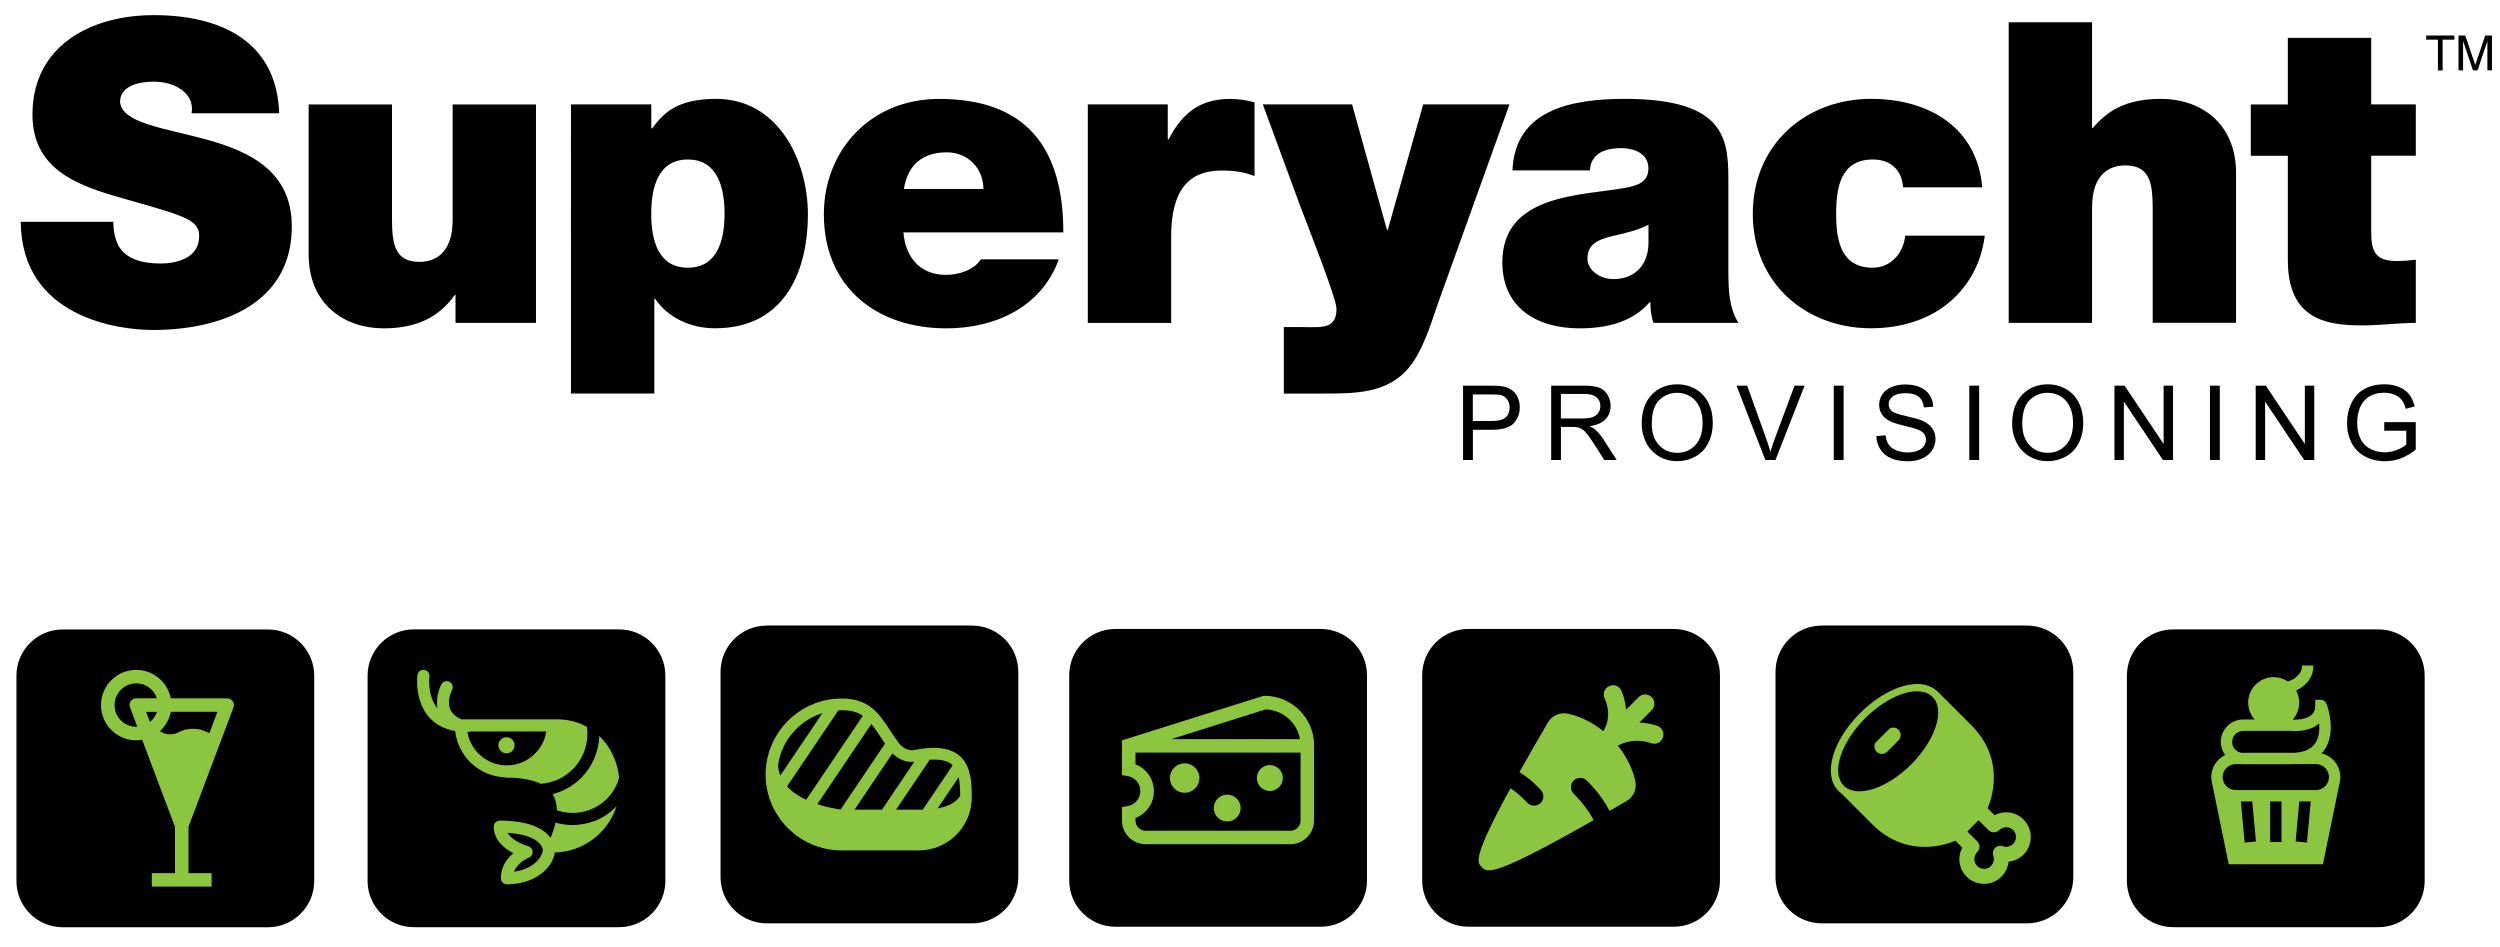
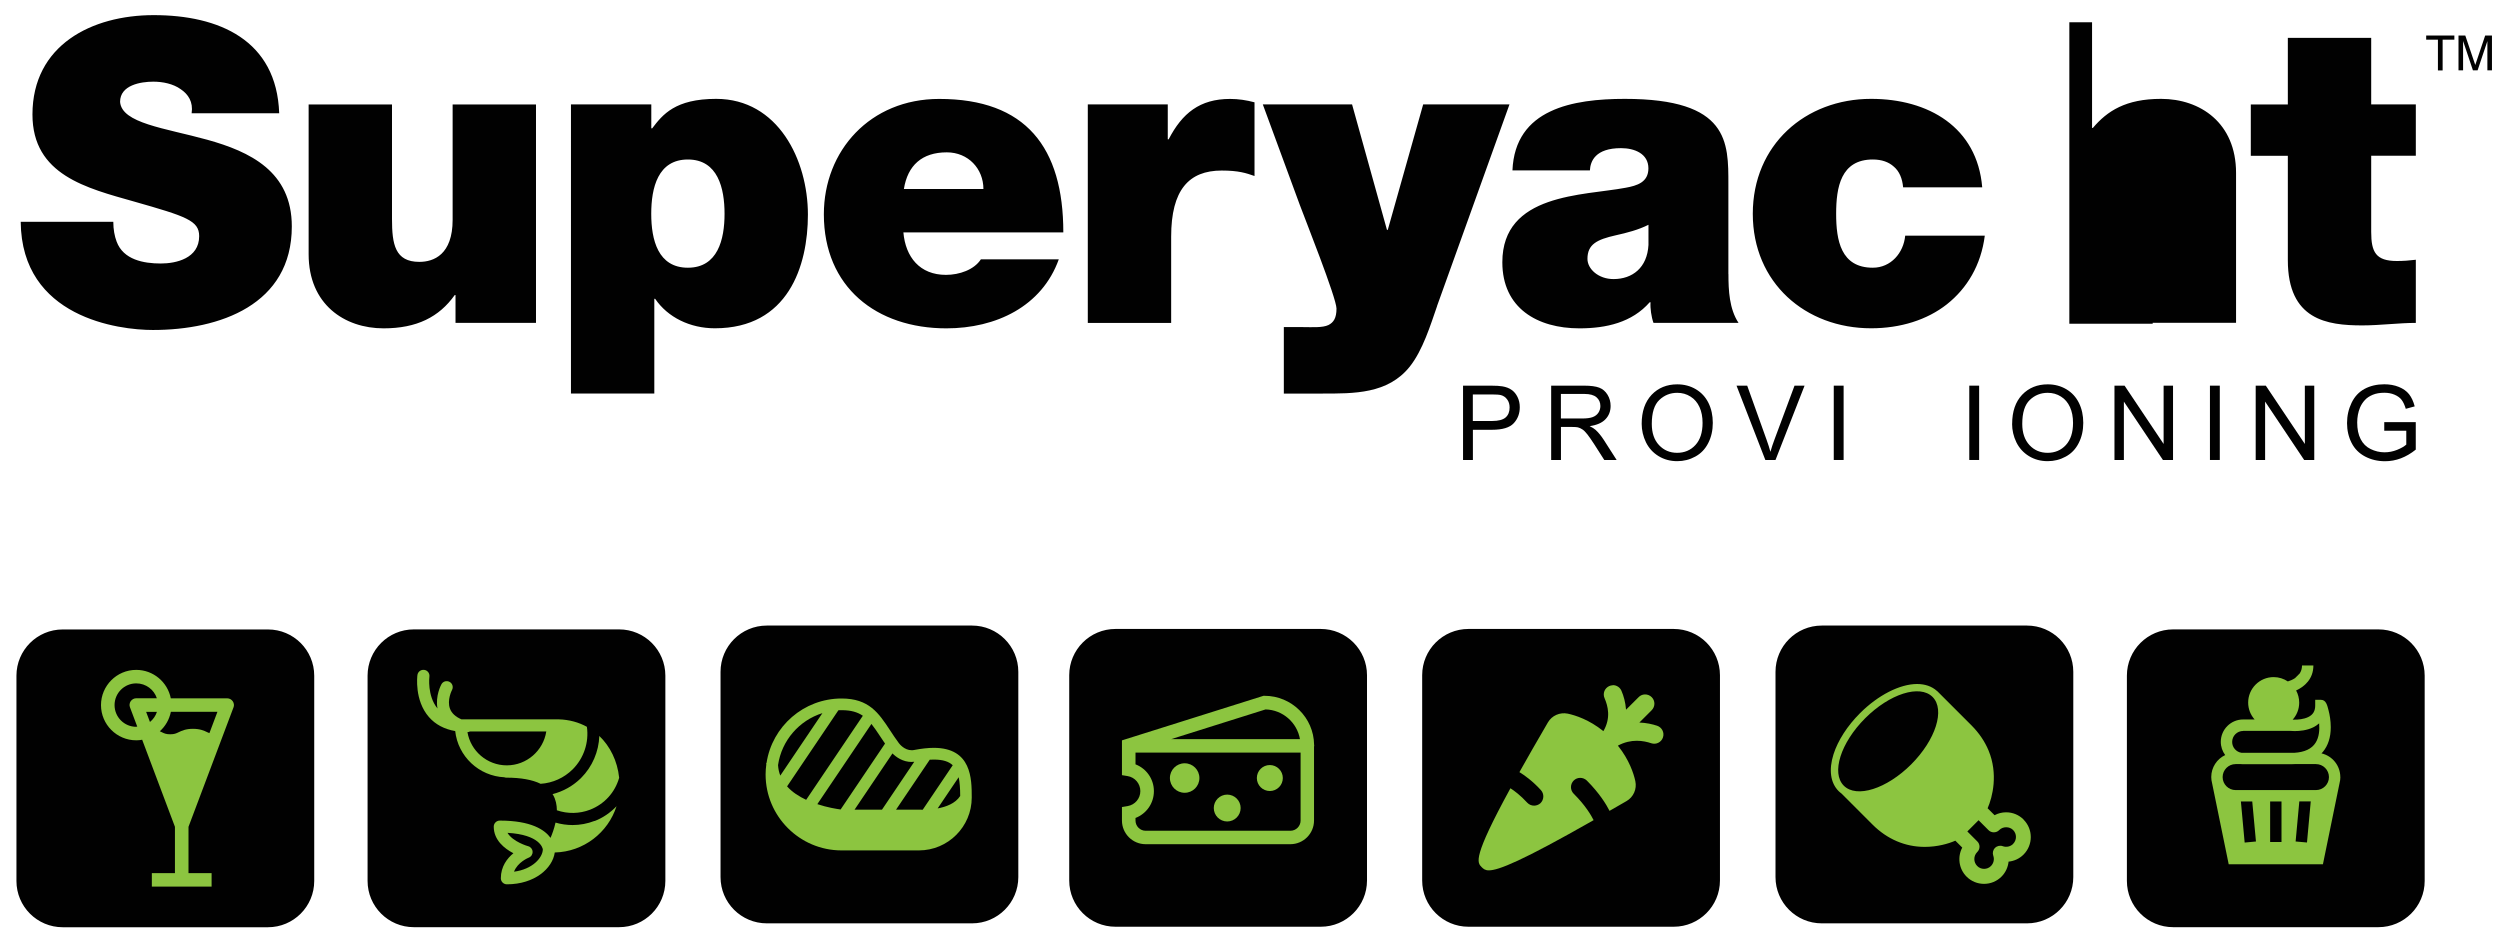
<svg xmlns="http://www.w3.org/2000/svg" version="1.1" viewBox="0 0 398.28 150.89">
  <defs>
    <style>
      .cls-1 {
        fill: #8cc540;
      }

      .cls-2 {
        fill: #010101;
      }
    </style>
  </defs>
  <g>
    <g id="Layer_1">
      <g>
        <g>
-           <path class="cls-2" d="M18.05,35.34c0,1.2.2,2.28.53,3.15,1.07,2.89,4.29,3.49,7.04,3.49,2.41,0,6.11-.8,6.11-4.36,0-2.48-2.08-3.15-10.33-5.5-7.58-2.15-16.23-4.23-16.23-13.88C5.18,7.17,14.63,2.41,24.49,2.41c10.4,0,19.58,3.96,19.99,15.63h-13.95c.27-1.81-.54-3.02-1.74-3.83-1.21-.87-2.88-1.2-4.36-1.2-2.01,0-5.3.54-5.3,3.22.27,3.42,7.11,4.16,13.88,6.03,6.77,1.88,13.48,5.03,13.48,13.81,0,12.48-11.47,16.5-22.13,16.5-5.43,0-20.93-1.95-21.06-17.24h14.76ZM85.38,51.44h-12.81v-4.43h-.13c-2.48,3.49-6.03,5.3-11.33,5.3-6.23,0-11.94-3.82-11.94-11.8v-23.87h13.28v18.24c0,4.02.47,6.84,4.36,6.84,2.28,0,5.3-1.14,5.3-6.7v-18.38h13.28v34.81ZM90.95,16.63h12.81v3.82h.14c1.67-2.21,3.68-4.7,10.19-4.7,9.86,0,14.62,9.73,14.62,18.45,0,8.18-3.15,18.1-14.82,18.1-3.95,0-7.51-1.74-9.52-4.7h-.13v15.09h-13.28V16.63ZM109.59,42.65c4.76,0,5.84-4.5,5.84-8.59s-1.07-8.65-5.84-8.65-5.84,4.49-5.84,8.65,1.08,8.59,5.84,8.59ZM143.92,37.01c.34,3.96,2.62,6.78,6.78,6.78,2.14,0,4.49-.81,5.57-2.48h12.41c-2.69,7.51-10,11-17.91,11-11.14,0-19.52-6.57-19.52-18.17,0-10.13,7.37-18.38,18.37-18.38,13.82,0,19.78,7.72,19.78,21.26h-25.49ZM156.67,30.11c0-3.22-2.41-5.84-5.83-5.84-3.96,0-6.24,2.08-6.84,5.84h12.68ZM173.3,16.63h12.74v5.57h.14c2.15-4.16,4.96-6.44,9.79-6.44,1.34,0,2.62.2,3.89.54v11.74c-1.34-.47-2.55-.87-5.23-.87-5.23,0-8.05,3.08-8.05,10.53v13.75h-13.28V16.63ZM228.95,48.75c-1.07,3.08-2.28,7.04-4.36,9.66-3.49,4.36-8.85,4.29-14.02,4.29h-6.04v-10.59h3.08c1.34,0,3.08.13,4.03-.33.8-.41,1.28-1.08,1.28-2.62,0-1.68-5.1-14.49-5.84-16.5l-5.9-16.03h14.22l5.56,19.99h.13l5.64-19.99h13.75l-11.54,32.12ZM275.36,43.66c0,2.61.14,5.56,1.61,7.78h-13.55c-.34-.94-.54-2.35-.47-3.29h-.13c-2.82,3.22-6.91,4.16-11.2,4.16-6.71,0-12.28-3.22-12.28-10.53,0-11,12.88-10.59,19.65-11.87,1.81-.33,3.62-.87,3.62-3.09,0-2.34-2.21-3.22-4.36-3.22-4.09,0-4.89,2.08-4.96,3.55h-12.34c.2-4.89,2.61-7.78,6.03-9.39,3.36-1.61,7.78-2.01,11.87-2.01,16.64,0,16.5,6.91,16.5,13.62v14.29ZM262.62,35.81c-1.61.81-3.42,1.28-5.23,1.68-2.95.67-4.49,1.41-4.49,3.75,0,1.61,1.74,3.22,4.15,3.22,3.02,0,5.37-1.81,5.57-5.43v-3.22ZM303.19,29.84c-.13-1.41-.6-2.55-1.48-3.29-.81-.74-1.94-1.14-3.35-1.14-5.1,0-5.84,4.43-5.84,8.65s.74,8.59,5.84,8.59c2.88,0,4.9-2.35,5.16-5.1h12.68c-.6,4.69-2.82,8.38-6.04,10.93-3.15,2.48-7.38,3.82-12.07,3.82-10.46,0-18.85-7.24-18.85-18.24s8.38-18.31,18.85-18.31c9.12,0,16.9,4.5,17.7,14.09h-12.61ZM320.01,3.55h13.28v16.83h.13c2.28-2.69,5.23-4.63,10.87-4.63,6.24,0,11.94,3.83,11.94,11.8v23.88h-13.28v-18.24c0-4.02-.47-6.84-4.36-6.84-2.28,0-5.3,1.14-5.3,6.71v18.38h-13.28V3.55ZM377.76,16.63h7.11v8.18h-7.11v12.14c0,3.22.74,4.63,4.09,4.63,1.01,0,2.01-.07,3.02-.2v10.06c-2.68,0-5.7.4-8.52.4-5.63,0-11.87-.87-11.87-10.39v-16.63h-5.9v-8.18h5.9V6.03h13.28v10.6Z" />
+           <path class="cls-2" d="M18.05,35.34c0,1.2.2,2.28.53,3.15,1.07,2.89,4.29,3.49,7.04,3.49,2.41,0,6.11-.8,6.11-4.36,0-2.48-2.08-3.15-10.33-5.5-7.58-2.15-16.23-4.23-16.23-13.88C5.18,7.17,14.63,2.41,24.49,2.41c10.4,0,19.58,3.96,19.99,15.63h-13.95c.27-1.81-.54-3.02-1.74-3.83-1.21-.87-2.88-1.2-4.36-1.2-2.01,0-5.3.54-5.3,3.22.27,3.42,7.11,4.16,13.88,6.03,6.77,1.88,13.48,5.03,13.48,13.81,0,12.48-11.47,16.5-22.13,16.5-5.43,0-20.93-1.95-21.06-17.24h14.76ZM85.38,51.44h-12.81v-4.43h-.13c-2.48,3.49-6.03,5.3-11.33,5.3-6.23,0-11.94-3.82-11.94-11.8v-23.87h13.28v18.24c0,4.02.47,6.84,4.36,6.84,2.28,0,5.3-1.14,5.3-6.7v-18.38h13.28v34.81ZM90.95,16.63h12.81v3.82h.14c1.67-2.21,3.68-4.7,10.19-4.7,9.86,0,14.62,9.73,14.62,18.45,0,8.18-3.15,18.1-14.82,18.1-3.95,0-7.51-1.74-9.52-4.7h-.13v15.09h-13.28V16.63ZM109.59,42.65c4.76,0,5.84-4.5,5.84-8.59s-1.07-8.65-5.84-8.65-5.84,4.49-5.84,8.65,1.08,8.59,5.84,8.59ZM143.92,37.01c.34,3.96,2.62,6.78,6.78,6.78,2.14,0,4.49-.81,5.57-2.48h12.41c-2.69,7.51-10,11-17.91,11-11.14,0-19.52-6.57-19.52-18.17,0-10.13,7.37-18.38,18.37-18.38,13.82,0,19.78,7.72,19.78,21.26h-25.49ZM156.67,30.11c0-3.22-2.41-5.84-5.83-5.84-3.96,0-6.24,2.08-6.84,5.84h12.68ZM173.3,16.63h12.74v5.57h.14c2.15-4.16,4.96-6.44,9.79-6.44,1.34,0,2.62.2,3.89.54v11.74c-1.34-.47-2.55-.87-5.23-.87-5.23,0-8.05,3.08-8.05,10.53v13.75h-13.28V16.63ZM228.95,48.75c-1.07,3.08-2.28,7.04-4.36,9.66-3.49,4.36-8.85,4.29-14.02,4.29h-6.04v-10.59h3.08c1.34,0,3.08.13,4.03-.33.8-.41,1.28-1.08,1.28-2.62,0-1.68-5.1-14.49-5.84-16.5l-5.9-16.03h14.22l5.56,19.99h.13l5.64-19.99h13.75l-11.54,32.12ZM275.36,43.66c0,2.61.14,5.56,1.61,7.78h-13.55c-.34-.94-.54-2.35-.47-3.29h-.13c-2.82,3.22-6.91,4.16-11.2,4.16-6.71,0-12.28-3.22-12.28-10.53,0-11,12.88-10.59,19.65-11.87,1.81-.33,3.62-.87,3.62-3.09,0-2.34-2.21-3.22-4.36-3.22-4.09,0-4.89,2.08-4.96,3.55h-12.34c.2-4.89,2.61-7.78,6.03-9.39,3.36-1.61,7.78-2.01,11.87-2.01,16.64,0,16.5,6.91,16.5,13.62v14.29ZM262.62,35.81c-1.61.81-3.42,1.28-5.23,1.68-2.95.67-4.49,1.41-4.49,3.75,0,1.61,1.74,3.22,4.15,3.22,3.02,0,5.37-1.81,5.57-5.43v-3.22ZM303.19,29.84c-.13-1.41-.6-2.55-1.48-3.29-.81-.74-1.94-1.14-3.35-1.14-5.1,0-5.84,4.43-5.84,8.65s.74,8.59,5.84,8.59c2.88,0,4.9-2.35,5.16-5.1h12.68c-.6,4.69-2.82,8.38-6.04,10.93-3.15,2.48-7.38,3.82-12.07,3.82-10.46,0-18.85-7.24-18.85-18.24s8.38-18.31,18.85-18.31c9.12,0,16.9,4.5,17.7,14.09h-12.61ZM320.01,3.55h13.28v16.83h.13c2.28-2.69,5.23-4.63,10.87-4.63,6.24,0,11.94,3.83,11.94,11.8v23.88h-13.28v-18.24v18.38h-13.28V3.55ZM377.76,16.63h7.11v8.18h-7.11v12.14c0,3.22.74,4.63,4.09,4.63,1.01,0,2.01-.07,3.02-.2v10.06c-2.68,0-5.7.4-8.52.4-5.63,0-11.87-.87-11.87-10.39v-16.63h-5.9v-8.18h5.9V6.03h13.28v10.6Z" />
          <path class="cls-2" d="M386.51,5.66h4.5v.66h-1.87v4.9h-.75v-4.9h-1.87v-.66Z" />
          <path class="cls-2" d="M391.67,5.66h1.08l1.59,4.69,1.58-4.69h1.08v5.55h-.73v-4.66l-1.56,4.66h-.74l-1.57-4.68v4.68h-.73v-5.55Z" />
          <g>
            <path class="cls-2" d="M233.08,73.28v-11.84h4.47c.79,0,1.39.04,1.8.11.58.1,1.07.28,1.46.56.4.27.71.65.95,1.14.24.49.36,1.03.36,1.62,0,1.01-.32,1.86-.96,2.55-.64.7-1.8,1.05-3.47,1.05h-3.04v4.81h-1.57ZM234.64,67.07h3.06c1.01,0,1.73-.19,2.16-.56.43-.38.64-.91.64-1.59,0-.49-.12-.92-.38-1.27-.25-.35-.58-.59-.99-.7-.26-.07-.75-.11-1.46-.11h-3.03v4.23Z" />
            <path class="cls-2" d="M247.12,73.28v-11.84h5.25c1.05,0,1.86.11,2.41.32.55.21.99.59,1.32,1.13.33.54.49,1.13.49,1.78,0,.84-.27,1.55-.82,2.12-.54.57-1.38.94-2.52,1.1.41.2.73.4.94.59.46.42.89.95,1.3,1.58l2.06,3.22h-1.97l-1.57-2.46c-.46-.71-.84-1.26-1.13-1.63-.3-.38-.56-.64-.8-.79-.23-.15-.47-.26-.71-.32-.18-.04-.47-.06-.87-.06h-1.82v5.26h-1.57ZM248.68,66.67h3.37c.71,0,1.28-.07,1.68-.22.41-.15.71-.39.92-.71.21-.32.31-.68.31-1.06,0-.56-.2-1.02-.61-1.38-.41-.36-1.05-.54-1.93-.54h-3.75v3.92Z" />
            <path class="cls-2" d="M261.54,67.52c0-1.96.53-3.5,1.58-4.62,1.06-1.11,2.42-1.67,4.09-1.67,1.09,0,2.08.26,2.96.78.88.52,1.55,1.25,2.01,2.18.46.93.69,1.99.69,3.18s-.24,2.27-.73,3.22c-.48.95-1.17,1.67-2.06,2.15-.89.49-1.85.73-2.87.73-1.12,0-2.11-.27-2.99-.81-.88-.54-1.54-1.27-2-2.2-.45-.93-.68-1.92-.68-2.96ZM263.15,67.54c0,1.42.38,2.55,1.15,3.37.77.82,1.73,1.23,2.89,1.23s2.15-.41,2.91-1.24c.76-.83,1.14-2,1.14-3.53,0-.96-.16-1.8-.49-2.52-.33-.72-.8-1.28-1.43-1.67-.63-.4-1.33-.6-2.11-.6-1.11,0-2.06.38-2.86,1.14-.8.76-1.2,2.03-1.2,3.82Z" />
            <path class="cls-2" d="M281.24,73.28l-4.59-11.84h1.7l3.08,8.6c.25.69.46,1.34.62,1.94.18-.65.4-1.29.64-1.94l3.2-8.6h1.6l-4.63,11.84h-1.61Z" />
            <path class="cls-2" d="M292.14,73.28v-11.84h1.57v11.84h-1.57Z" />
-             <path class="cls-2" d="M298.91,69.48l1.48-.13c.07.59.23,1.08.49,1.46.26.38.65.69,1.19.92.54.23,1.14.35,1.82.35.6,0,1.12-.09,1.58-.27s.8-.42,1.02-.73c.22-.31.34-.65.34-1.01s-.11-.7-.32-.97c-.21-.28-.57-.51-1.06-.7-.32-.12-1.02-.32-2.11-.58-1.09-.26-1.85-.51-2.29-.74-.56-.29-.99-.66-1.26-1.1-.28-.44-.42-.93-.42-1.47,0-.6.17-1.16.51-1.68.34-.52.84-.91,1.49-1.18.65-.27,1.38-.4,2.17-.4.88,0,1.65.14,2.32.43.67.28,1.19.7,1.55,1.25.36.55.56,1.17.58,1.87l-1.5.11c-.08-.75-.35-1.32-.82-1.7-.47-.38-1.15-.57-2.06-.57s-1.64.17-2.07.52c-.43.35-.65.76-.65,1.25,0,.42.15.78.46,1.05.3.28,1.09.56,2.36.84,1.27.29,2.15.54,2.62.76.69.32,1.2.72,1.53,1.21.33.49.49,1.05.49,1.68s-.18,1.22-.54,1.78c-.36.56-.88.99-1.55,1.3-.68.31-1.44.46-2.28.46-1.07,0-1.97-.16-2.69-.47-.72-.31-1.29-.78-1.71-1.41-.41-.63-.63-1.34-.65-2.13Z" />
            <path class="cls-2" d="M313.73,73.28v-11.84h1.57v11.84h-1.57Z" />
            <path class="cls-2" d="M320.56,67.52c0-1.96.53-3.5,1.58-4.62,1.06-1.11,2.42-1.67,4.09-1.67,1.09,0,2.08.26,2.96.78.88.52,1.55,1.25,2.01,2.18.46.93.69,1.99.69,3.18s-.24,2.27-.73,3.22c-.48.95-1.17,1.67-2.06,2.15-.89.49-1.85.73-2.88.73-1.12,0-2.11-.27-2.99-.81-.88-.54-1.54-1.27-2-2.2-.45-.93-.68-1.92-.68-2.96ZM322.17,67.54c0,1.42.39,2.55,1.15,3.37.76.82,1.73,1.23,2.89,1.23s2.15-.41,2.91-1.24c.76-.83,1.14-2,1.14-3.53,0-.96-.16-1.8-.49-2.52-.33-.72-.8-1.28-1.43-1.67-.63-.4-1.33-.6-2.11-.6-1.11,0-2.07.38-2.86,1.14-.8.76-1.2,2.03-1.2,3.82Z" />
            <path class="cls-2" d="M336.86,73.28v-11.84h1.61l6.22,9.29v-9.29h1.5v11.84h-1.61l-6.22-9.3v9.3h-1.5Z" />
            <path class="cls-2" d="M352.07,73.28v-11.84h1.57v11.84h-1.57Z" />
            <path class="cls-2" d="M359.36,73.28v-11.84h1.61l6.22,9.29v-9.29h1.5v11.84h-1.61l-6.22-9.3v9.3h-1.5Z" />
            <path class="cls-2" d="M379.84,68.64v-1.39h5.02s0,4.38,0,4.38c-.77.62-1.56,1.08-2.38,1.39-.82.31-1.66.46-2.52.46-1.16,0-2.22-.25-3.17-.75-.95-.5-1.67-1.22-2.15-2.16-.48-.94-.73-2-.73-3.16s.24-2.23.72-3.23c.48-1,1.17-1.74,2.08-2.23.9-.48,1.95-.73,3.13-.73.85,0,1.63.14,2.32.42.69.28,1.23.66,1.63,1.16.39.5.69,1.14.9,1.94l-1.42.39c-.18-.6-.4-1.08-.66-1.42-.26-.35-.64-.62-1.13-.83-.49-.21-1.03-.31-1.63-.31-.72,0-1.34.11-1.86.33-.52.22-.94.5-1.26.86-.32.35-.57.75-.75,1.17-.3.73-.45,1.53-.45,2.38,0,1.06.18,1.94.55,2.65.36.71.89,1.24,1.59,1.58.7.34,1.43.52,2.22.52.68,0,1.34-.13,1.99-.39.65-.26,1.13-.54,1.47-.84v-2.21h-3.48Z" />
          </g>
        </g>
        <g>
          <path class="cls-2" d="M50.06,140.35c0,4.07-3.3,7.37-7.37,7.37H9.99c-4.07,0-7.37-3.3-7.37-7.37v-32.7c0-4.07,3.3-7.37,7.37-7.37h32.7c4.07,0,7.37,3.3,7.37,7.37v32.7ZM106,107.64c0-4.07-3.3-7.37-7.37-7.37h-32.7c-4.07,0-7.37,3.3-7.37,7.37v32.7c0,4.07,3.3,7.37,7.37,7.37h32.7c4.07,0,7.37-3.3,7.37-7.37v-32.7ZM162.23,107.03c0-4.07-3.3-7.37-7.37-7.37h-32.7c-4.07,0-7.37,3.3-7.37,7.37v32.7c0,4.07,3.3,7.37,7.37,7.37h32.7c4.07,0,7.37-3.3,7.37-7.37v-32.7ZM330.3,107.03c0-4.07-3.3-7.37-7.37-7.37h-32.7c-4.07,0-7.37,3.3-7.37,7.37v32.7c0,4.07,3.3,7.37,7.37,7.37h32.7c4.07,0,7.37-3.3,7.37-7.37v-32.7ZM217.78,107.57c0-4.07-3.3-7.37-7.37-7.37h-32.7c-4.07,0-7.37,3.3-7.37,7.37v32.7c0,4.07,3.3,7.37,7.37,7.37h32.7c4.07,0,7.37-3.3,7.37-7.37v-32.7ZM386.28,107.64c0-4.07-3.3-7.37-7.37-7.37h-32.7c-4.07,0-7.37,3.3-7.37,7.37v32.7c0,4.07,3.3,7.37,7.37,7.37h32.7c4.07,0,7.37-3.3,7.37-7.37v-32.7ZM274.01,107.57c0-4.07-3.3-7.37-7.37-7.37h-32.7c-4.07,0-7.37,3.3-7.37,7.37v32.7c0,4.07,3.3,7.37,7.37,7.37h32.7c4.07,0,7.37-3.3,7.37-7.37v-32.7Z" />
          <g>
            <g id="Steak">
              <path class="cls-1" d="M148.77,119.14c-.91,0-1.96.12-3.12.34-.14.03-.27.04-.41.04-1.17,0-1.95-1.01-2.04-1.13-.53-.71-.98-1.4-1.42-2.07-1.79-2.71-3.33-5.04-7.7-5.04-6.05,0-11.08,4.46-11.96,10.27h-.05c0,.09,0,.17.01.26-.07.51-.11,1.03-.11,1.57,0,6.67,5.43,12.1,12.1,12.1.12,0,.24,0,.36,0h.03c.13,0,.26,0,.4,0h11.53c4.65,0,8.42-3.78,8.42-8.42,0-2.96,0-7.92-6.06-7.92ZM149.38,128.79l3.35-4.97c.17.81.24,1.8.24,2.99-.76,1.18-2.24,1.73-3.59,1.98ZM151.78,121.91l-4.78,7.09c-.32,0-.51-.01-.52-.01-.02,0-.05,0-.07,0h-3.66l5.37-7.96c.23-.01.45-.02.66-.02,1.42,0,2.37.3,3.01.91ZM145.25,121.38c.13,0,.27,0,.4-.02l-5.14,7.63h-4.37l6.04-8.96c.57.57,1.63,1.36,3.07,1.36ZM140.99,118.47l-7.07,10.49c-.58-.08-2.06-.3-3.71-.85l8.62-12.78c.46.58.91,1.25,1.42,2.02.24.37.49.74.75,1.12ZM137.46,114.03l-9.03,13.39c-1.13-.53-2.22-1.22-3.04-2.14l8.18-12.13c.17,0,.34-.01.52-.01,1.49,0,2.53.31,3.37.89ZM131.02,113.61l-6.71,9.95c-.2-.51-.32-1.06-.36-1.67.57-3.92,3.37-7.12,7.07-8.28Z" />
            </g>
            <g id="Prawn">
              <path class="cls-1" d="M80.37,123.84c.09.03.19.05.3.05,2.31,0,4.14.33,5.46.98,1.93-.13,3.73-.94,5.11-2.31,1.77-1.77,2.61-4.29,2.26-6.77-1.32-.73-2.83-1.14-4.47-1.19h-.03c-.08,0-.16,0-.24,0-.02,0-.05,0-.07,0h-15.18c-.94-.41-1.56-.98-1.82-1.69-.51-1.37.3-2.95.32-2.98.25-.47.08-1.05-.39-1.3-.47-.25-1.05-.08-1.3.39-.05.08-1,1.89-.62,3.85-1.66-2.01-1.3-5.04-1.29-5.08.07-.52-.3-1.01-.83-1.07-.53-.07-1.01.3-1.08.82-.02.16-.5,4.02,1.83,6.69,1.04,1.19,2.44,1.93,4.19,2.24.44,4.02,3.77,7.18,7.86,7.36ZM80.74,121.93c-3.14,0-5.76-2.29-6.27-5.29.15,0,.28-.05.4-.11h12.16c-.47,3.05-3.11,5.4-6.29,5.4Z" />
-               <path class="cls-1" d="M80.69,117.44c.71,0,1.29.58,1.29,1.29s-.58,1.29-1.29,1.29-1.29-.58-1.29-1.29.58-1.29,1.29-1.29Z" />
              <path class="cls-1" d="M88.03,126.52s.05.07.07.1c.44.75.61,1.61.62,2.47,1.73.59,3.59.56,5.3-.1,2.27-.89,3.95-2.73,4.62-5.08-.28-2.68-1.43-5-3.16-6.66-.09,2.48-1.11,4.89-2.89,6.67-1.27,1.27-2.84,2.16-4.56,2.59Z" />
              <path class="cls-1" d="M94.72,130.78c-1.13.44-2.32.66-3.5.66-.91,0-1.83-.13-2.72-.39-.21.96-.53,1.82-.79,2.43-.92-1.27-3.07-2.75-8.09-2.75-.53,0-.96.43-.96.96,0,2.16,1.71,3.5,3.13,4.24-.98.81-2,2.1-2,3.99,0,.53.43.96.96.96,4.43,0,7.28-2.54,7.63-5.07,4.61-.11,8.5-3.17,9.84-7.37-.97,1.02-2.15,1.84-3.49,2.36ZM81.89,138.87c.57-1.51,2.27-2.21,2.35-2.24.39-.15.63-.53.61-.95-.02-.41-.31-.77-.71-.87-.03,0-2.45-.7-3.29-2.13,5.18.3,5.61,2.46,5.63,2.64-.03,1.33-1.65,3.17-4.59,3.55Z" />
            </g>
            <g id="Meat">
-               <path class="cls-1" d="M301.04,116.07l-2.27,2.27c-.25.45-.19,1.03.19,1.42.23.23.53.35.84.35s.61-.12.84-.35l1.82-1.82c.46-.46.46-1.21,0-1.68-.38-.39-.96-.45-1.41-.19Z" />
              <path class="cls-1" d="M322.38,130.56c-.74-.74-1.73-1.15-2.78-1.15-.65,0-1.28.16-1.84.46l-1.11-1.1c.79-1.8,1.7-5.47.15-9.21-.6-1.44-1.51-2.78-2.7-3.98l-5.37-5.37s0,0,0,0c0,0,0,0,0,0l-.07-.07s-.06-.05-.09-.07c-.8-.72-1.89-1.1-3.15-1.1-2.75,0-6.23,1.78-9.1,4.65-2.02,2.02-3.52,4.35-4.22,6.55-.78,2.47-.49,4.55.81,5.86.14.14.29.26.45.38l4.96,4.96c2.32,2.32,5.2,3.55,8.31,3.55h0c2.03,0,3.8-.51,4.88-.99l1.1,1.1c-.79,1.49-.56,3.38.69,4.63.74.74,1.73,1.15,2.78,1.15h0c1.05,0,2.04-.41,2.78-1.15.65-.65,1.04-1.5,1.13-2.39.9-.09,1.74-.48,2.39-1.13,1.53-1.54,1.53-4.03,0-5.56ZM304.48,121.77c-3.91,3.91-8.71,5.43-10.74,3.4-2.03-2.03-.5-6.83,3.4-10.74,3.9-3.9,8.71-5.43,10.74-3.4,2.03,2.03.5,6.83-3.4,10.74ZM320.71,134.45c-.42.42-1.08.57-1.64.36-.43-.16-.92-.05-1.24.27-.33.33-.43.81-.28,1.24.21.57.06,1.21-.36,1.64-.29.3-.69.46-1.1.46h0c-.42,0-.81-.16-1.1-.46-.6-.6-.61-1.58-.02-2.19.01-.01.03-.03.04-.04.22-.22.35-.52.35-.84s-.12-.62-.35-.84l-1.59-1.59,1.79-1.79,1.59,1.59c.22.22.52.34.84.34s.62-.12.84-.34c0-.01.02-.03.04-.04.59-.58,1.61-.57,2.19.01.61.61.61,1.6,0,2.21Z" />
            </g>
            <g id="Cocktail">
              <path class="cls-1" d="M37.2,112.71c.13-.33.08-.7-.12-.99-.2-.29-.53-.47-.89-.47h-8.98c-.51-2.58-2.78-4.53-5.51-4.53-3.1,0-5.61,2.52-5.61,5.61s2.52,5.61,5.61,5.61c.32,0,.64-.03.95-.09l5.22,13.87v7.38h-3.68v2.15h9.52v-2.15h-3.68v-7.38l7.17-19.03ZM23.89,115.02l-.61-1.61h1.72c-.21.64-.6,1.2-1.11,1.61ZM21.71,115.79c-1.91,0-3.46-1.55-3.46-3.46s1.55-3.46,3.46-3.46c1.53,0,2.83,1,3.28,2.37h-3.27c-.35,0-.68.17-.89.46-.2.29-.25.66-.12.99l1.16,3.08c-.05,0-.11,0-.16,0ZM28.46,116.65c-.41.2-.68.33-1.34.33s-.93-.13-1.34-.33c-.1-.05-.2-.1-.32-.15.89-.8,1.52-1.88,1.76-3.1h7.42l-1.28,3.4c-.11-.05-.22-.1-.34-.15-.5-.24-1.13-.54-2.28-.54s-1.77.3-2.28.54Z" />
            </g>
            <g id="Cheese">
              <path class="cls-1" d="M209.37,118.82c0-.06,0-.13-.02-.19-.06-4.3-3.58-7.78-7.89-7.78h-.17l-22.55,7.1v5.54l.9.15c1.17.19,2.03,1.2,2.03,2.39s-.85,2.19-2.03,2.39l-.9.15v2.15c0,2.08,1.69,3.77,3.77,3.77h23.06c2.08,0,3.77-1.69,3.77-3.77v-11.74c.01-.05.02-.1.02-.16ZM201.62,113.02c2.75.07,5.02,2.1,5.48,4.73h-20.51l15.03-4.73ZM205.58,132.35h-23.06c-.89,0-1.62-.73-1.62-1.62v-.42c1.74-.67,2.93-2.34,2.93-4.27s-1.19-3.6-2.93-4.27v-1.87h26.3v10.83c0,.89-.73,1.62-1.62,1.62Z" />
              <path class="cls-1" d="M188.73,121.6c1.3,0,2.35,1.05,2.35,2.35s-1.05,2.35-2.35,2.35-2.35-1.05-2.35-2.35,1.05-2.35,2.35-2.35Z" />
              <path class="cls-1" d="M195.51,126.59c1.18,0,2.14.96,2.14,2.14s-.96,2.14-2.14,2.14-2.14-.96-2.14-2.14.96-2.14,2.14-2.14Z" />
              <path class="cls-1" d="M202.3,121.88c1.14,0,2.07.93,2.07,2.07s-.93,2.07-2.07,2.07-2.07-.92-2.07-2.07.93-2.07,2.07-2.07Z" />
            </g>
            <g id="Cupcake">
              <path class="cls-1" d="M372.84,123.8c0-1.84-1.28-3.38-3-3.78.07-.07.14-.14.21-.22.84-1,1.27-2.33,1.27-3.95,0-1.06-.18-2.01-.34-2.63-.23-.93-.43-1.73-1.23-1.73h-.91v.91c0,.88-.35,1.46-1.1,1.83-.75.37-1.68.42-2.18.42h0c-.12,0-.23,0-.31,0,.65-.72,1.04-1.67,1.04-2.71,0-.7-.18-1.36-.49-1.94,1.35-.62,2.75-1.84,2.75-3.98h-1.81c0,.52-.15.93-.37,1.27l-.74.74c-.4.27-.82.43-1.15.53-.65-.43-1.42-.69-2.26-.69-2.24,0-4.06,1.82-4.06,4.06,0,1.03.39,1.98,1.03,2.69h-1.83c-1.96,0-3.56,1.6-3.56,3.56,0,.79.26,1.52.7,2.11-1.31.62-2.22,1.96-2.22,3.5,0,.34.05.66.13.97l2.65,12.93h15.01l2.65-12.93c.08-.31.13-.63.13-.97ZM357.37,116.44h7.54c.1,0,.34.03.65.03h0c.79,0,1.95-.1,2.97-.6.36-.18.67-.39.94-.63.08,1.03,0,2.2-.57,3.09-.61.97-1.75,1.5-3.37,1.6h-8.43c-.84-.13-1.49-.85-1.49-1.73,0-.97.79-1.75,1.75-1.75ZM356.17,121.73h.82c.13.01.25.02.38.02h7.6c.2,0,.39-.01.57-.02h3.42c1.14,0,2.07.93,2.07,2.07s-.93,2.07-2.07,2.07h-12.8c-1.14,0-2.07-.93-2.07-2.07s.93-2.07,2.07-2.07ZM357.6,134.22l-.6-6.54h1.81l.59,6.38-1.8.17ZM361.66,134.14v-6.46h1.81v6.46h-1.81ZM365.72,134.06l.59-6.39h1.82l-.6,6.55-1.8-.16Z" />
            </g>
            <path class="cls-1" d="M256.94,109.17c-.81.02-1.46.69-1.44,1.5,0,.2.05.39.13.57.54,1.26,1.03,3.14-.19,5.24-2.27-1.83-4.47-2.53-5.69-2.79-1.25-.25-2.52.31-3.15,1.4-1.77,3.03-3.27,5.66-4.54,7.92.77.47,2.08,1.39,3.43,2.87.54.6.5,1.53-.09,2.09-.29.25-.65.38-1,.38-.4,0-.8-.16-1.09-.47-1.06-1.16-2.08-1.92-2.68-2.3-6.05,11.08-5.33,11.82-4.57,12.58.26.25.52.5,1.13.5,1.53,0,5.27-1.49,16.69-8-.35-.71-1.28-2.34-3.17-4.21-.58-.58-.58-1.52,0-2.1.57-.57,1.5-.57,2.09,0,2.02,2.02,3.11,3.82,3.62,4.83.87-.49,1.77-1.02,2.71-1.56,1.1-.63,1.67-1.92,1.4-3.17-.26-1.21-.97-3.4-2.78-5.66,2.12-1.14,4.07-.8,5.32-.38.77.26,1.61-.16,1.86-.93.26-.77-.16-1.6-.93-1.86h0c-.75-.25-1.73-.47-2.83-.51l1.95-1.95c.58-.57.6-1.5.03-2.08-.29-.3-.69-.46-1.1-.45-.38.01-.75.17-1.01.45l-1.99,1.98c-.09-1.18-.39-2.23-.73-3-.23-.56-.79-.92-1.39-.91Z" />
          </g>
        </g>
      </g>
    </g>
  </g>
</svg>